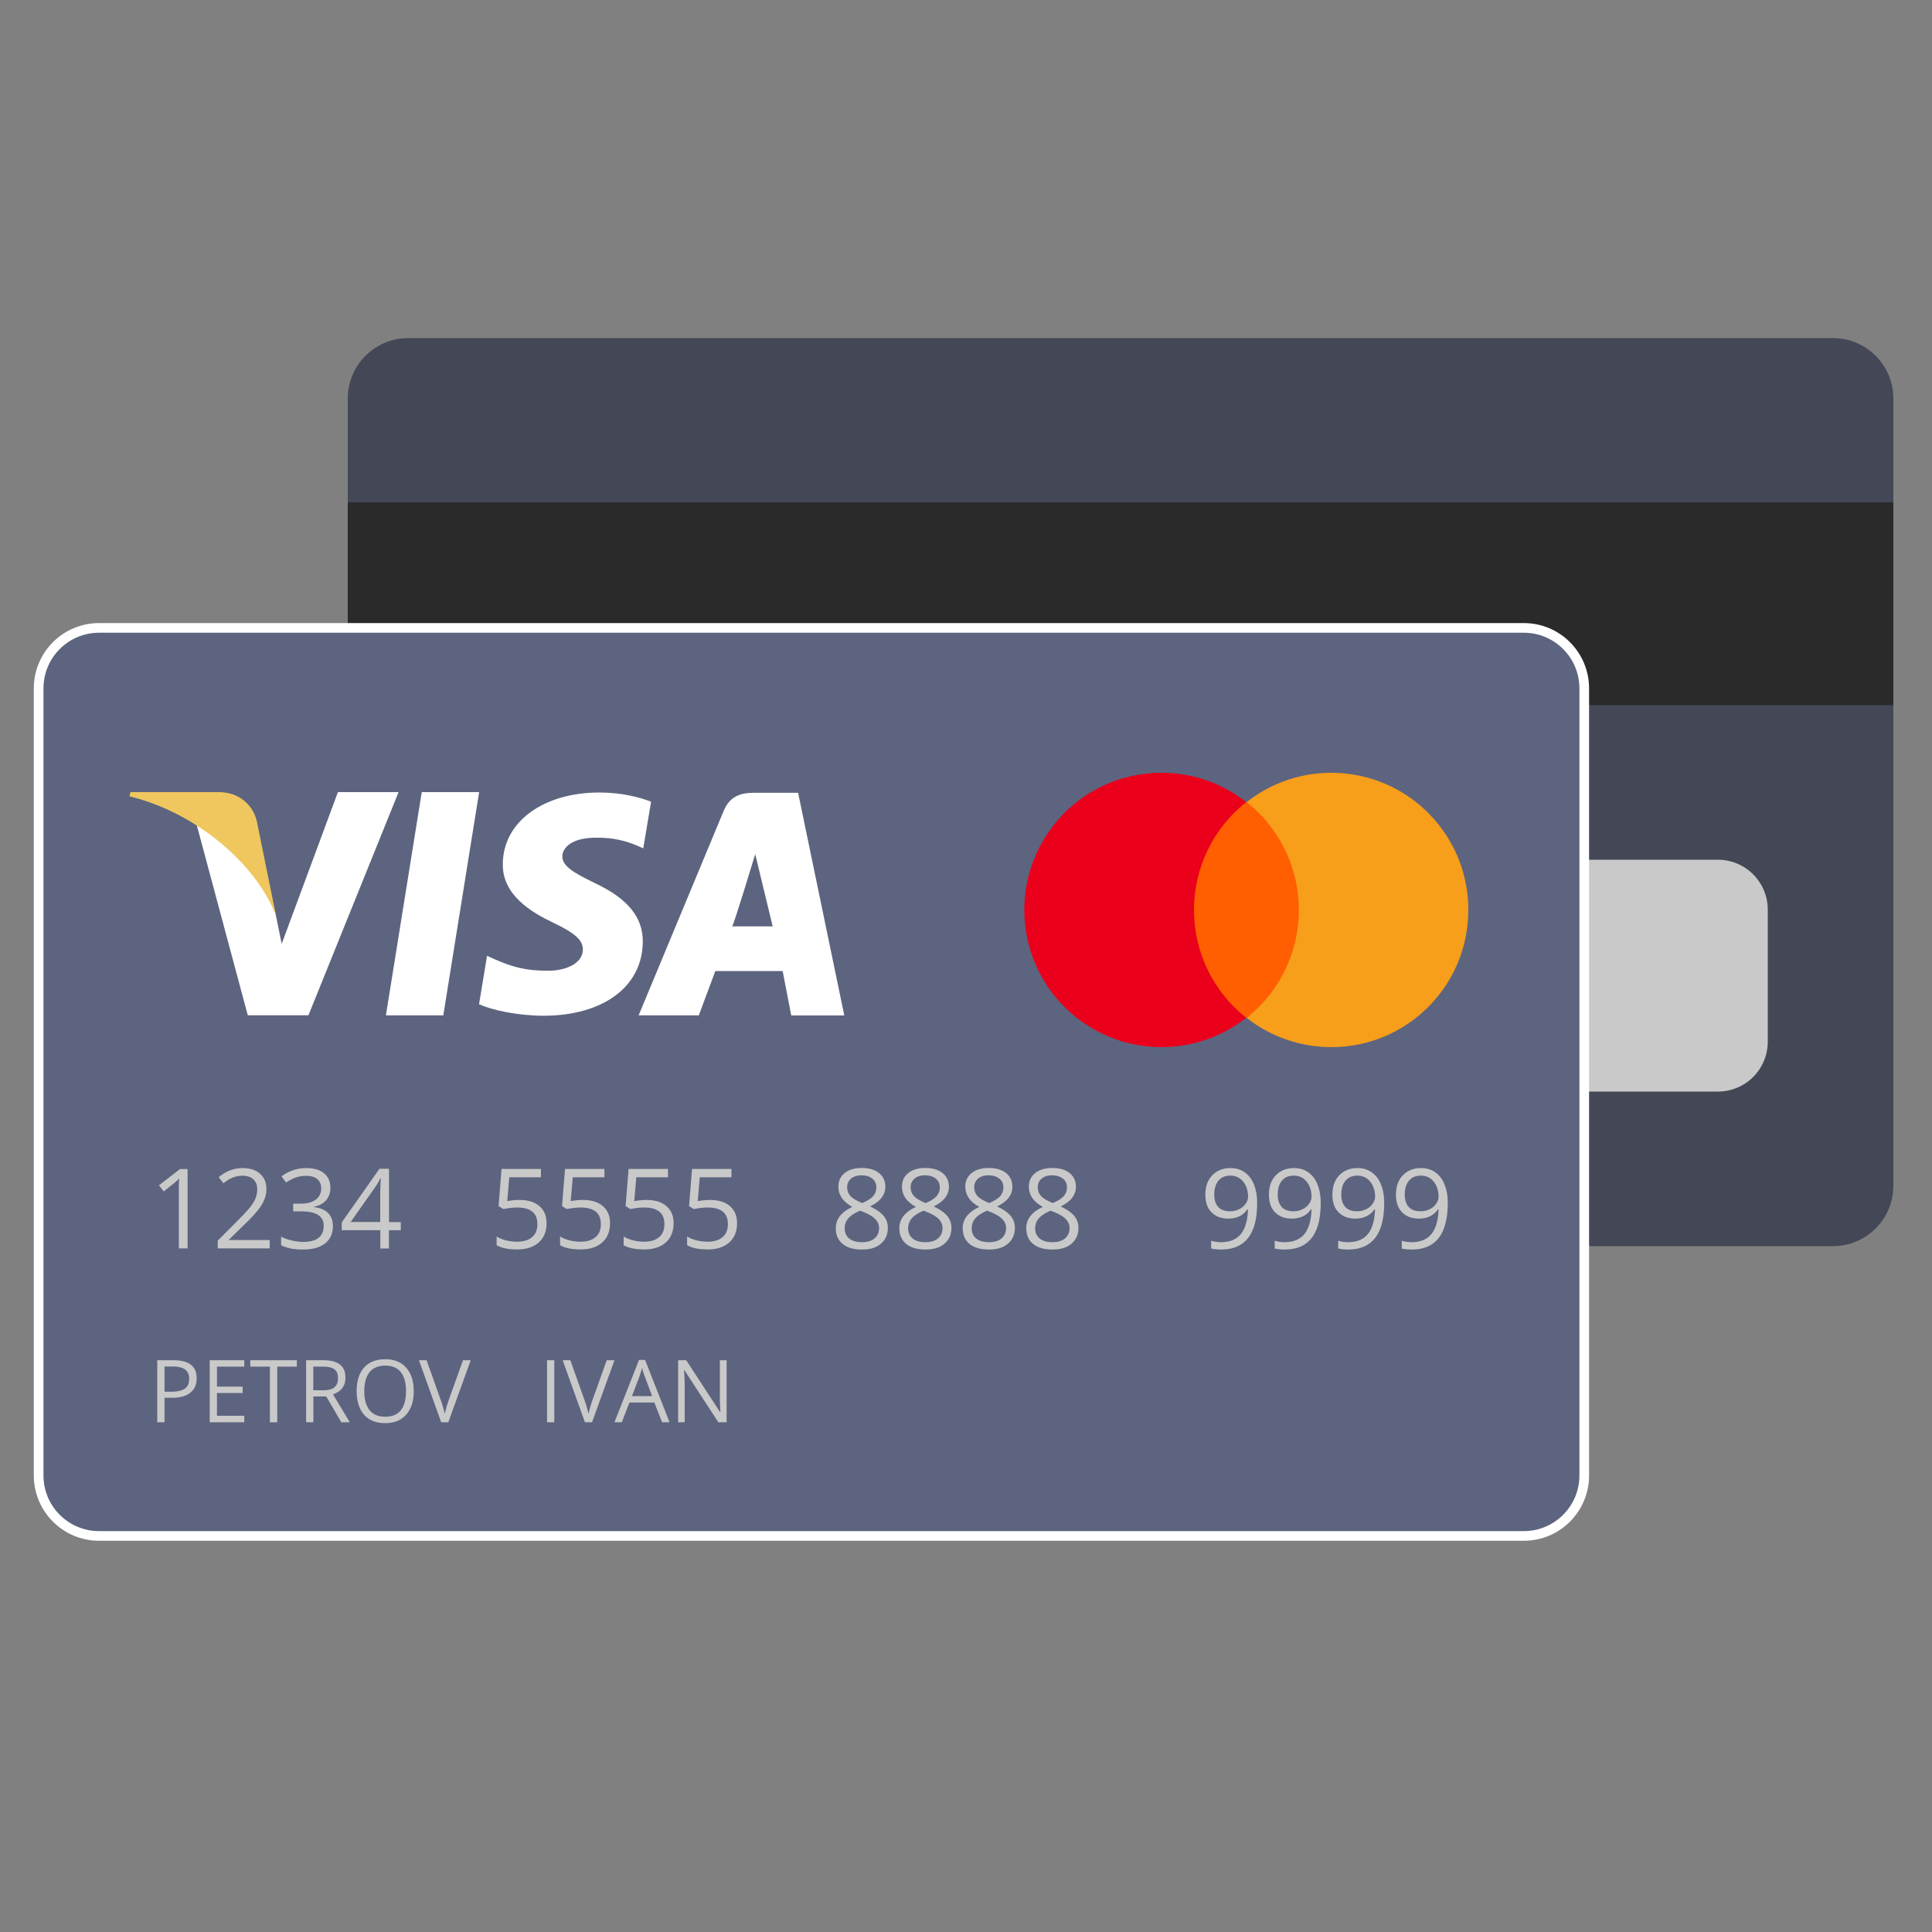
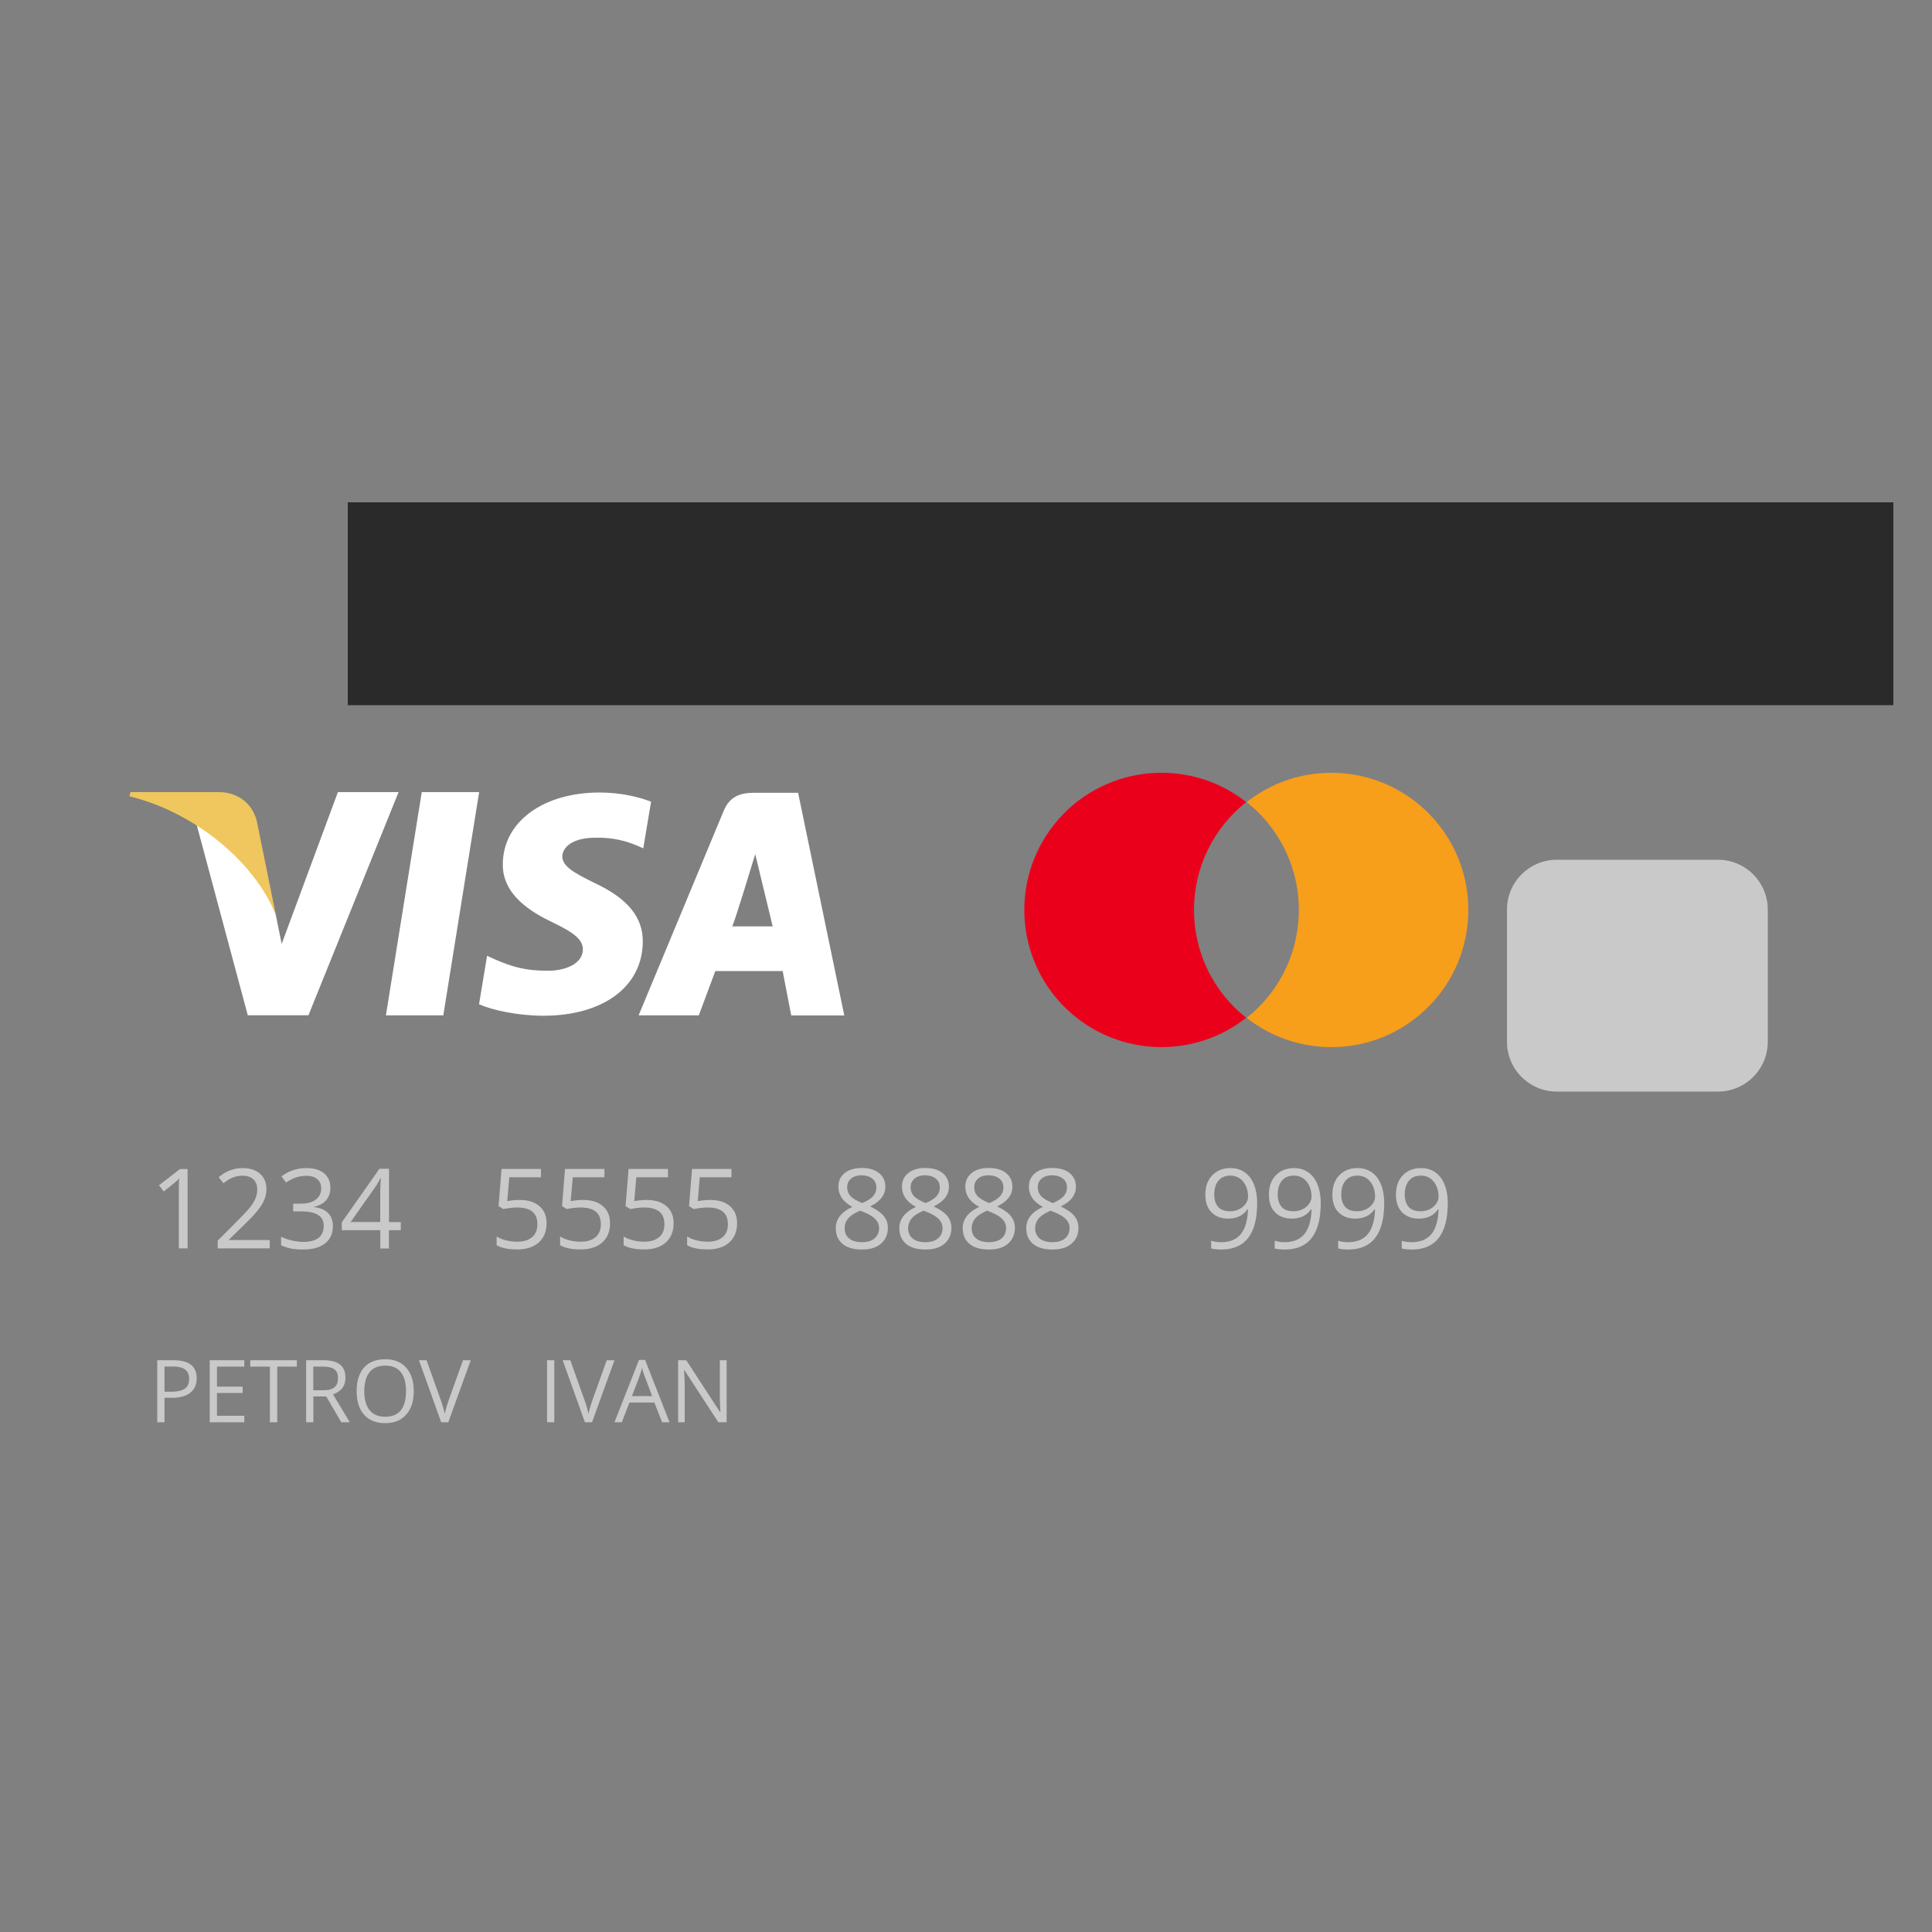
<svg xmlns="http://www.w3.org/2000/svg" version="1.1" id="Cards" x="0" y="0" xml:space="preserve" viewBox="0 0 200 200">
  <rect x="0" y="0" width="200" height="200" fill="#808080" stroke="none" />
  <style>.st1{fill:#c9c9c9}</style>
-   <path d="M189.74 129H42.26c-3.46 0-6.26-2.8-6.26-6.26V41.26C36 37.8 38.8 35 42.26 35h147.48c3.46 0 6.26 2.8 6.26 6.26v81.48c0 3.46-2.8 6.26-6.26 6.26z" style="fill:#434756" />
  <path class="st1" d="M177.83 113h-16.66c-2.86 0-5.17-2.31-5.17-5.17V94.17c0-2.86 2.31-5.17 5.17-5.17h16.66c2.86 0 5.17 2.31 5.17 5.17v13.66c0 2.86-2.31 5.17-5.17 5.17z" />
  <path style="fill:#2a2a2b" d="M36 52h160v21H36z" />
-   <path d="M157.74 159H10.26C6.8 159 4 156.2 4 152.74V71.26C4 67.8 6.8 65 10.26 65h147.48c3.46 0 6.26 2.8 6.26 6.26v81.48c0 3.46-2.8 6.26-6.26 6.26z" style="fill:#5d647f;stroke:#fff;stroke-miterlimit:10" />
  <g id="Слой_8_1_">
-     <path d="M122.22 83.04h13.69v22.33h-13.69V83.04z" style="fill:#ff5f00" />
    <path d="M123.6 94.2c0-4.36 1.99-8.46 5.41-11.17-6.17-4.84-15.1-3.78-19.94 2.39-4.84 6.17-3.78 15.1 2.39 19.94 5.15 4.05 12.4 4.05 17.55 0-3.42-2.69-5.41-6.8-5.41-11.16z" style="fill:#eb001b" />
    <path d="M152 94.2c.01 7.83-6.34 14.2-14.17 14.2-3.18 0-6.28-1.06-8.78-3.03 6.17-4.88 7.21-13.83 2.34-20-.68-.87-1.47-1.65-2.34-2.34 6.16-4.84 15.08-3.77 19.92 2.39 1.97 2.5 3.04 5.6 3.03 8.78z" style="fill:#f79e1b" />
  </g>
  <g id="Слой_2_2_">
    <path d="m43.66 82-3.71 23.11h5.94L49.6 82h-5.94zm17.9 9.41c-2.07-1.02-3.35-1.71-3.35-2.76.02-.95 1.07-1.93 3.42-1.93 1.93-.05 3.35.4 4.42.86l.54.24.81-4.83c-1.17-.45-3.03-.95-5.33-.95-5.87 0-9.99 3.05-10.02 7.4-.05 3.21 2.95 5 5.21 6.07 2.29 1.1 3.08 1.81 3.08 2.79-.03 1.5-1.87 2.19-3.57 2.19-2.37 0-3.64-.36-5.57-1.19l-.78-.36-.83 5.02c1.4.62 3.96 1.17 6.62 1.19 6.23 0 10.29-3 10.33-7.65.03-2.54-1.56-4.49-4.98-6.09zm21.06-9.34h-4.6c-1.41 0-2.49.4-3.1 1.86l-8.81 21.18h6.23l1.71-4.59h6.97l.89 4.6h5.49l-4.78-23.05zM75.79 95.9c.12.01 2.39-7.48 2.39-7.48l1.81 7.48h-4.2zM34.98 82l-5.82 15.71-.63-3.1c-1.07-3.57-4.44-7.45-8.21-9.38l5.33 19.87h6.28L41.26 82h-6.28z" style="fill:#fff" />
    <path d="M26.58 84.98c-.45-1.76-1.9-2.95-3.87-2.98H13.5l-.1.43c7.18 1.77 13.21 7.22 15.17 12.35l-1.99-9.8z" style="fill:#efc75e" />
  </g>
  <path class="st1" d="M19.42 129.23h-.91v-5.85c0-.49.01-.95.04-1.38-.08.08-.17.16-.26.25s-.54.45-1.34 1.09l-.49-.64 2.17-1.68h.79v8.21zM27.94 129.23h-5.4v-.8l2.16-2.17c.66-.67 1.09-1.14 1.3-1.43.21-.29.37-.56.47-.83.1-.27.16-.56.16-.87 0-.44-.13-.79-.4-1.04s-.63-.38-1.11-.38c-.34 0-.66.06-.97.17s-.65.32-1.02.61l-.49-.63c.76-.63 1.58-.94 2.47-.94.77 0 1.38.2 1.81.59.44.39.66.92.66 1.59 0 .52-.15 1.04-.44 1.54s-.84 1.15-1.64 1.93l-1.8 1.76v.04h4.22v.86zM34.2 122.96c0 .52-.15.95-.44 1.29-.29.33-.71.56-1.25.67v.04c.66.08 1.15.29 1.47.63.32.34.48.78.48 1.33 0 .78-.27 1.38-.81 1.8s-1.31.63-2.31.63c-.43 0-.83-.03-1.19-.1s-.71-.18-1.05-.34v-.89c.36.18.73.31 1.14.4s.78.14 1.14.14c1.42 0 2.13-.56 2.13-1.67 0-1-.78-1.49-2.35-1.49h-.81v-.8h.82c.64 0 1.15-.14 1.52-.42.37-.28.56-.67.56-1.18 0-.4-.14-.71-.41-.94-.28-.23-.65-.34-1.12-.34-.36 0-.7.05-1.02.15-.32.1-.68.28-1.09.54l-.47-.63c.34-.27.73-.47 1.17-.63.44-.15.9-.23 1.39-.23.8 0 1.42.18 1.86.55.42.35.64.85.64 1.49zM41.48 127.35h-1.22v1.89h-.89v-1.89h-3.99v-.81l3.9-5.55h.99v5.52h1.22v.84zm-2.12-.85v-2.73c0-.54.02-1.14.06-1.81h-.04c-.18.36-.35.66-.51.89l-2.57 3.65h3.06zM53.8 124.22c.86 0 1.54.21 2.04.64.5.43.74 1.02.74 1.76 0 .85-.27 1.52-.81 2s-1.29.72-2.24.72c-.92 0-1.63-.15-2.12-.44v-.9c.26.17.59.3.98.4.39.1.77.14 1.15.14.66 0 1.17-.16 1.54-.47.37-.31.55-.76.55-1.35 0-1.15-.7-1.72-2.11-1.72-.36 0-.83.05-1.43.16l-.48-.31.31-3.84H56v.86h-3.28l-.21 2.47c.43-.08.86-.12 1.29-.12zM60.37 124.22c.86 0 1.54.21 2.04.64.5.43.74 1.02.74 1.76 0 .85-.27 1.52-.81 2s-1.29.72-2.24.72c-.92 0-1.63-.15-2.12-.44v-.9c.26.17.59.3.98.4.39.1.77.14 1.15.14.66 0 1.17-.16 1.54-.47.37-.31.55-.76.55-1.35 0-1.15-.7-1.72-2.11-1.72-.36 0-.83.05-1.43.16l-.48-.31.31-3.84h4.08v.86h-3.28l-.21 2.47c.44-.08.86-.12 1.29-.12zM66.95 124.22c.86 0 1.54.21 2.04.64.5.43.74 1.02.74 1.76 0 .85-.27 1.52-.81 2s-1.29.72-2.24.72c-.92 0-1.63-.15-2.12-.44v-.9c.26.17.59.3.98.4.39.1.77.14 1.15.14.66 0 1.17-.16 1.54-.47.37-.31.55-.76.55-1.35 0-1.15-.7-1.72-2.11-1.72-.36 0-.83.05-1.43.16l-.48-.31.31-3.84h4.08v.86h-3.28l-.21 2.47c.43-.08.86-.12 1.29-.12zM73.52 124.22c.86 0 1.54.21 2.04.64.5.43.74 1.02.74 1.76 0 .85-.27 1.52-.81 2s-1.29.72-2.24.72c-.92 0-1.63-.15-2.12-.44v-.9c.26.17.59.3.98.4.39.1.77.14 1.15.14.66 0 1.17-.16 1.54-.47.37-.31.55-.76.55-1.35 0-1.15-.7-1.72-2.11-1.72-.36 0-.83.05-1.43.16l-.48-.31.31-3.84h4.08v.86h-3.28l-.21 2.47c.44-.08.87-.12 1.29-.12zM89.21 120.91c.75 0 1.34.17 1.78.52.44.35.66.83.66 1.44 0 .4-.13.77-.38 1.11-.25.33-.65.64-1.2.91.67.32 1.14.65 1.42 1s.42.75.42 1.22c0 .68-.24 1.22-.71 1.63s-1.13.61-1.95.61c-.88 0-1.55-.19-2.02-.58s-.71-.93-.71-1.63c0-.94.57-1.67 1.72-2.2-.52-.29-.89-.61-1.11-.95s-.34-.72-.34-1.14c0-.6.22-1.07.66-1.42s1.02-.52 1.76-.52zm-1.77 6.25c0 .45.16.8.47 1.05.31.25.75.38 1.32.38.56 0 .99-.13 1.3-.39.31-.26.47-.62.47-1.08 0-.36-.15-.69-.44-.97-.29-.28-.8-.56-1.53-.82-.56.24-.96.5-1.21.79-.26.29-.38.64-.38 1.04zm1.76-5.49c-.47 0-.83.11-1.1.34s-.4.52-.4.9c0 .34.11.64.33.89.22.25.63.49 1.22.74.54-.22.91-.47 1.14-.72.22-.26.33-.56.33-.9 0-.38-.14-.68-.41-.9s-.63-.35-1.11-.35zM95.79 120.91c.75 0 1.34.17 1.78.52.44.35.66.83.66 1.44 0 .4-.13.77-.38 1.11-.25.33-.65.64-1.2.91.67.32 1.14.65 1.42 1s.42.75.42 1.22c0 .68-.24 1.22-.71 1.63s-1.13.61-1.95.61c-.88 0-1.55-.19-2.02-.58s-.71-.93-.71-1.63c0-.94.57-1.67 1.72-2.2-.52-.29-.89-.61-1.11-.95s-.34-.72-.34-1.14c0-.6.22-1.07.66-1.42s1.02-.52 1.76-.52zm-1.78 6.25c0 .45.16.8.47 1.05.31.25.75.38 1.32.38.56 0 .99-.13 1.3-.39.31-.26.47-.62.47-1.08 0-.36-.15-.69-.44-.97-.29-.28-.8-.56-1.53-.82-.56.24-.96.5-1.21.79-.25.29-.38.64-.38 1.04zm1.76-5.49c-.47 0-.83.11-1.1.34s-.4.52-.4.9c0 .34.11.64.33.89.22.25.63.49 1.22.74.54-.22.91-.47 1.14-.72.22-.26.33-.56.33-.9 0-.38-.14-.68-.41-.9s-.63-.35-1.11-.35zM102.36 120.91c.75 0 1.34.17 1.78.52.44.35.66.83.66 1.44 0 .4-.12.77-.38 1.11-.25.33-.65.64-1.2.91.67.32 1.14.65 1.42 1s.42.75.42 1.22c0 .68-.24 1.22-.71 1.63s-1.13.61-1.96.61c-.88 0-1.55-.19-2.02-.58-.47-.38-.71-.93-.71-1.63 0-.94.57-1.67 1.72-2.2-.52-.29-.89-.61-1.11-.95s-.34-.72-.34-1.14c0-.6.22-1.07.66-1.42s1.03-.52 1.77-.52zm-1.77 6.25c0 .45.16.8.47 1.05.31.25.75.38 1.32.38.56 0 .99-.13 1.3-.39.31-.26.47-.62.47-1.08 0-.36-.15-.69-.44-.97-.29-.28-.8-.56-1.53-.82-.56.24-.96.5-1.21.79-.26.29-.38.64-.38 1.04zm1.76-5.49c-.47 0-.83.11-1.1.34s-.4.52-.4.9c0 .34.11.64.33.89.22.25.63.49 1.22.74.54-.22.91-.47 1.14-.72.22-.26.33-.56.33-.9 0-.38-.13-.68-.41-.9s-.63-.35-1.11-.35zM108.94 120.91c.75 0 1.34.17 1.78.52.44.35.66.83.66 1.44 0 .4-.13.77-.38 1.11s-.65.64-1.2.91c.67.32 1.14.65 1.42 1s.42.75.42 1.22c0 .68-.24 1.22-.71 1.63-.48.41-1.13.61-1.96.61-.88 0-1.55-.19-2.02-.58-.47-.38-.71-.93-.71-1.63 0-.94.57-1.67 1.72-2.2-.52-.29-.89-.61-1.11-.95s-.34-.72-.34-1.14c0-.6.22-1.07.66-1.42.44-.35 1.03-.52 1.77-.52zm-1.78 6.25c0 .45.16.8.47 1.05.31.25.75.38 1.32.38.56 0 .99-.13 1.3-.39.31-.26.47-.62.47-1.08 0-.36-.15-.69-.44-.97-.29-.28-.8-.56-1.53-.82-.56.24-.96.5-1.21.79-.25.29-.38.64-.38 1.04zm1.77-5.49c-.47 0-.83.11-1.1.34-.27.22-.4.52-.4.9 0 .34.11.64.33.89.22.25.63.49 1.22.74.54-.22.91-.47 1.14-.72.22-.26.33-.56.33-.9 0-.38-.13-.68-.41-.9s-.64-.35-1.11-.35zM130.14 124.53c0 3.21-1.24 4.82-3.73 4.82-.43 0-.78-.04-1.03-.11v-.8c.3.1.64.15 1.02.15.9 0 1.58-.28 2.04-.83.46-.56.71-1.41.75-2.56h-.07c-.21.31-.48.55-.82.71-.34.16-.72.24-1.15.24-.73 0-1.3-.22-1.73-.65s-.64-1.04-.64-1.82c0-.85.24-1.53.72-2.02s1.1-.74 1.88-.74c.56 0 1.04.14 1.46.43.42.29.74.71.96 1.25s.34 1.18.34 1.93zm-2.76-2.83c-.54 0-.95.17-1.24.52-.29.34-.44.82-.44 1.44 0 .54.13.96.4 1.27.27.31.68.46 1.23.46.34 0 .65-.07.94-.21s.51-.33.68-.57c.16-.24.25-.49.25-.75 0-.39-.08-.76-.23-1.09-.15-.33-.37-.6-.64-.79-.28-.18-.6-.28-.95-.28zM136.72 124.53c0 3.21-1.24 4.82-3.73 4.82-.43 0-.78-.04-1.03-.11v-.8c.3.1.64.15 1.02.15.9 0 1.58-.28 2.04-.83.46-.56.71-1.41.75-2.56h-.07c-.21.31-.48.55-.82.71-.34.16-.72.24-1.15.24-.73 0-1.3-.22-1.73-.65s-.64-1.04-.64-1.82c0-.85.24-1.53.72-2.02s1.1-.74 1.88-.74c.56 0 1.04.14 1.46.43.42.29.74.71.96 1.25s.34 1.18.34 1.93zm-2.77-2.83c-.54 0-.95.17-1.24.52-.29.34-.44.82-.44 1.44 0 .54.13.96.4 1.27.27.31.68.46 1.23.46.34 0 .65-.07.94-.21s.51-.33.68-.57c.16-.24.25-.49.25-.75 0-.39-.08-.76-.23-1.09-.15-.33-.37-.6-.64-.79a1.71 1.71 0 0 0-.95-.28zM143.29 124.53c0 3.21-1.24 4.82-3.73 4.82-.43 0-.78-.04-1.03-.11v-.8c.3.1.64.15 1.02.15.9 0 1.58-.28 2.04-.83.46-.56.71-1.41.75-2.56h-.07c-.21.31-.48.55-.82.71-.34.16-.72.24-1.15.24-.73 0-1.3-.22-1.73-.65s-.64-1.04-.64-1.82c0-.85.24-1.53.72-2.02s1.1-.74 1.88-.74c.56 0 1.04.14 1.46.43.42.29.74.71.96 1.25s.34 1.18.34 1.93zm-2.76-2.83c-.54 0-.95.17-1.24.52-.29.34-.44.82-.44 1.44 0 .54.13.96.4 1.27.27.31.68.46 1.23.46.34 0 .65-.07.94-.21s.51-.33.68-.57c.16-.24.25-.49.25-.75 0-.39-.08-.76-.23-1.09-.15-.33-.37-.6-.64-.79-.28-.18-.6-.28-.95-.28zM149.87 124.53c0 3.21-1.24 4.82-3.73 4.82-.43 0-.78-.04-1.03-.11v-.8c.3.1.64.15 1.02.15.9 0 1.58-.28 2.04-.83.46-.56.71-1.41.75-2.56h-.07c-.21.31-.48.55-.82.71-.34.16-.72.24-1.15.24-.73 0-1.3-.22-1.73-.65s-.64-1.04-.64-1.82c0-.85.24-1.53.72-2.02s1.1-.74 1.88-.74c.56 0 1.04.14 1.46.43.42.29.74.71.96 1.25s.34 1.18.34 1.93zm-2.77-2.83c-.54 0-.95.17-1.24.52-.29.34-.44.82-.44 1.44 0 .54.13.96.4 1.27.27.31.68.46 1.23.46.34 0 .65-.07.94-.21s.51-.33.68-.57c.16-.24.25-.49.25-.75 0-.39-.08-.76-.23-1.09-.15-.33-.37-.6-.64-.79-.27-.18-.59-.28-.95-.28zM20.36 142.68c0 .65-.22 1.15-.67 1.5-.44.35-1.08.52-1.9.52h-.76v2.53h-.75v-6.42h1.67c1.61 0 2.41.62 2.41 1.87zm-3.33 1.39h.67c.66 0 1.14-.11 1.44-.32s.44-.56.44-1.03c0-.42-.14-.74-.42-.95s-.71-.31-1.3-.31h-.83v2.61zM25.29 147.23h-3.58v-6.42h3.58v.66h-2.83v2.07h2.66v.66h-2.66v2.36h2.83v.67zM28.69 147.23h-.75v-5.76h-2.03v-.66h4.82v.66H28.7v5.76zM32.44 144.56v2.67h-.75v-6.42h1.76c.79 0 1.37.15 1.75.45.38.3.56.76.56 1.36 0 .85-.43 1.42-1.29 1.72l1.74 2.89h-.88l-1.56-2.67h-1.33zm0-.64h1.02c.53 0 .91-.1 1.16-.31.25-.21.37-.52.37-.94 0-.42-.12-.73-.38-.92-.25-.19-.65-.28-1.21-.28h-.97v2.45zM42.83 144.01c0 1.03-.26 1.84-.78 2.43-.52.59-1.24.88-2.17.88-.95 0-1.68-.29-2.19-.87-.51-.58-.77-1.4-.77-2.45 0-1.04.26-1.86.77-2.43.52-.58 1.25-.86 2.2-.86.92 0 1.64.29 2.16.88s.78 1.39.78 2.42zm-5.12 0c0 .87.19 1.53.56 1.98.37.45.91.67 1.61.67.71 0 1.25-.22 1.61-.67s.54-1.11.54-1.98c0-.86-.18-1.52-.54-1.97-.36-.45-.9-.67-1.61-.67-.71 0-1.25.22-1.62.67-.36.46-.55 1.12-.55 1.97zM47.93 140.81h.8l-2.32 6.42h-.74l-2.3-6.42h.79l1.48 4.16c.17.48.3.94.4 1.39.11-.47.24-.95.41-1.42l1.48-4.13zM56.63 147.23v-6.42h.75v6.42h-.75zM62.81 140.81h.8l-2.32 6.42h-.74l-2.3-6.42h.79l1.48 4.16c.17.48.3.94.4 1.39.11-.47.24-.95.41-1.42l1.48-4.13zM68.54 147.23l-.8-2.04h-2.58l-.79 2.04h-.76l2.54-6.45h.63l2.53 6.45h-.77zm-1.03-2.71-.75-1.99c-.1-.25-.2-.56-.3-.93-.06.28-.16.59-.28.93l-.76 1.99h2.09zM75.21 147.23h-.85l-3.51-5.39h-.04c.05.63.07 1.21.07 1.74v3.65h-.68v-6.42h.84l3.5 5.37h.04c-.01-.08-.02-.33-.04-.76s-.03-.74-.02-.92v-3.69h.7v6.42z" />
</svg>